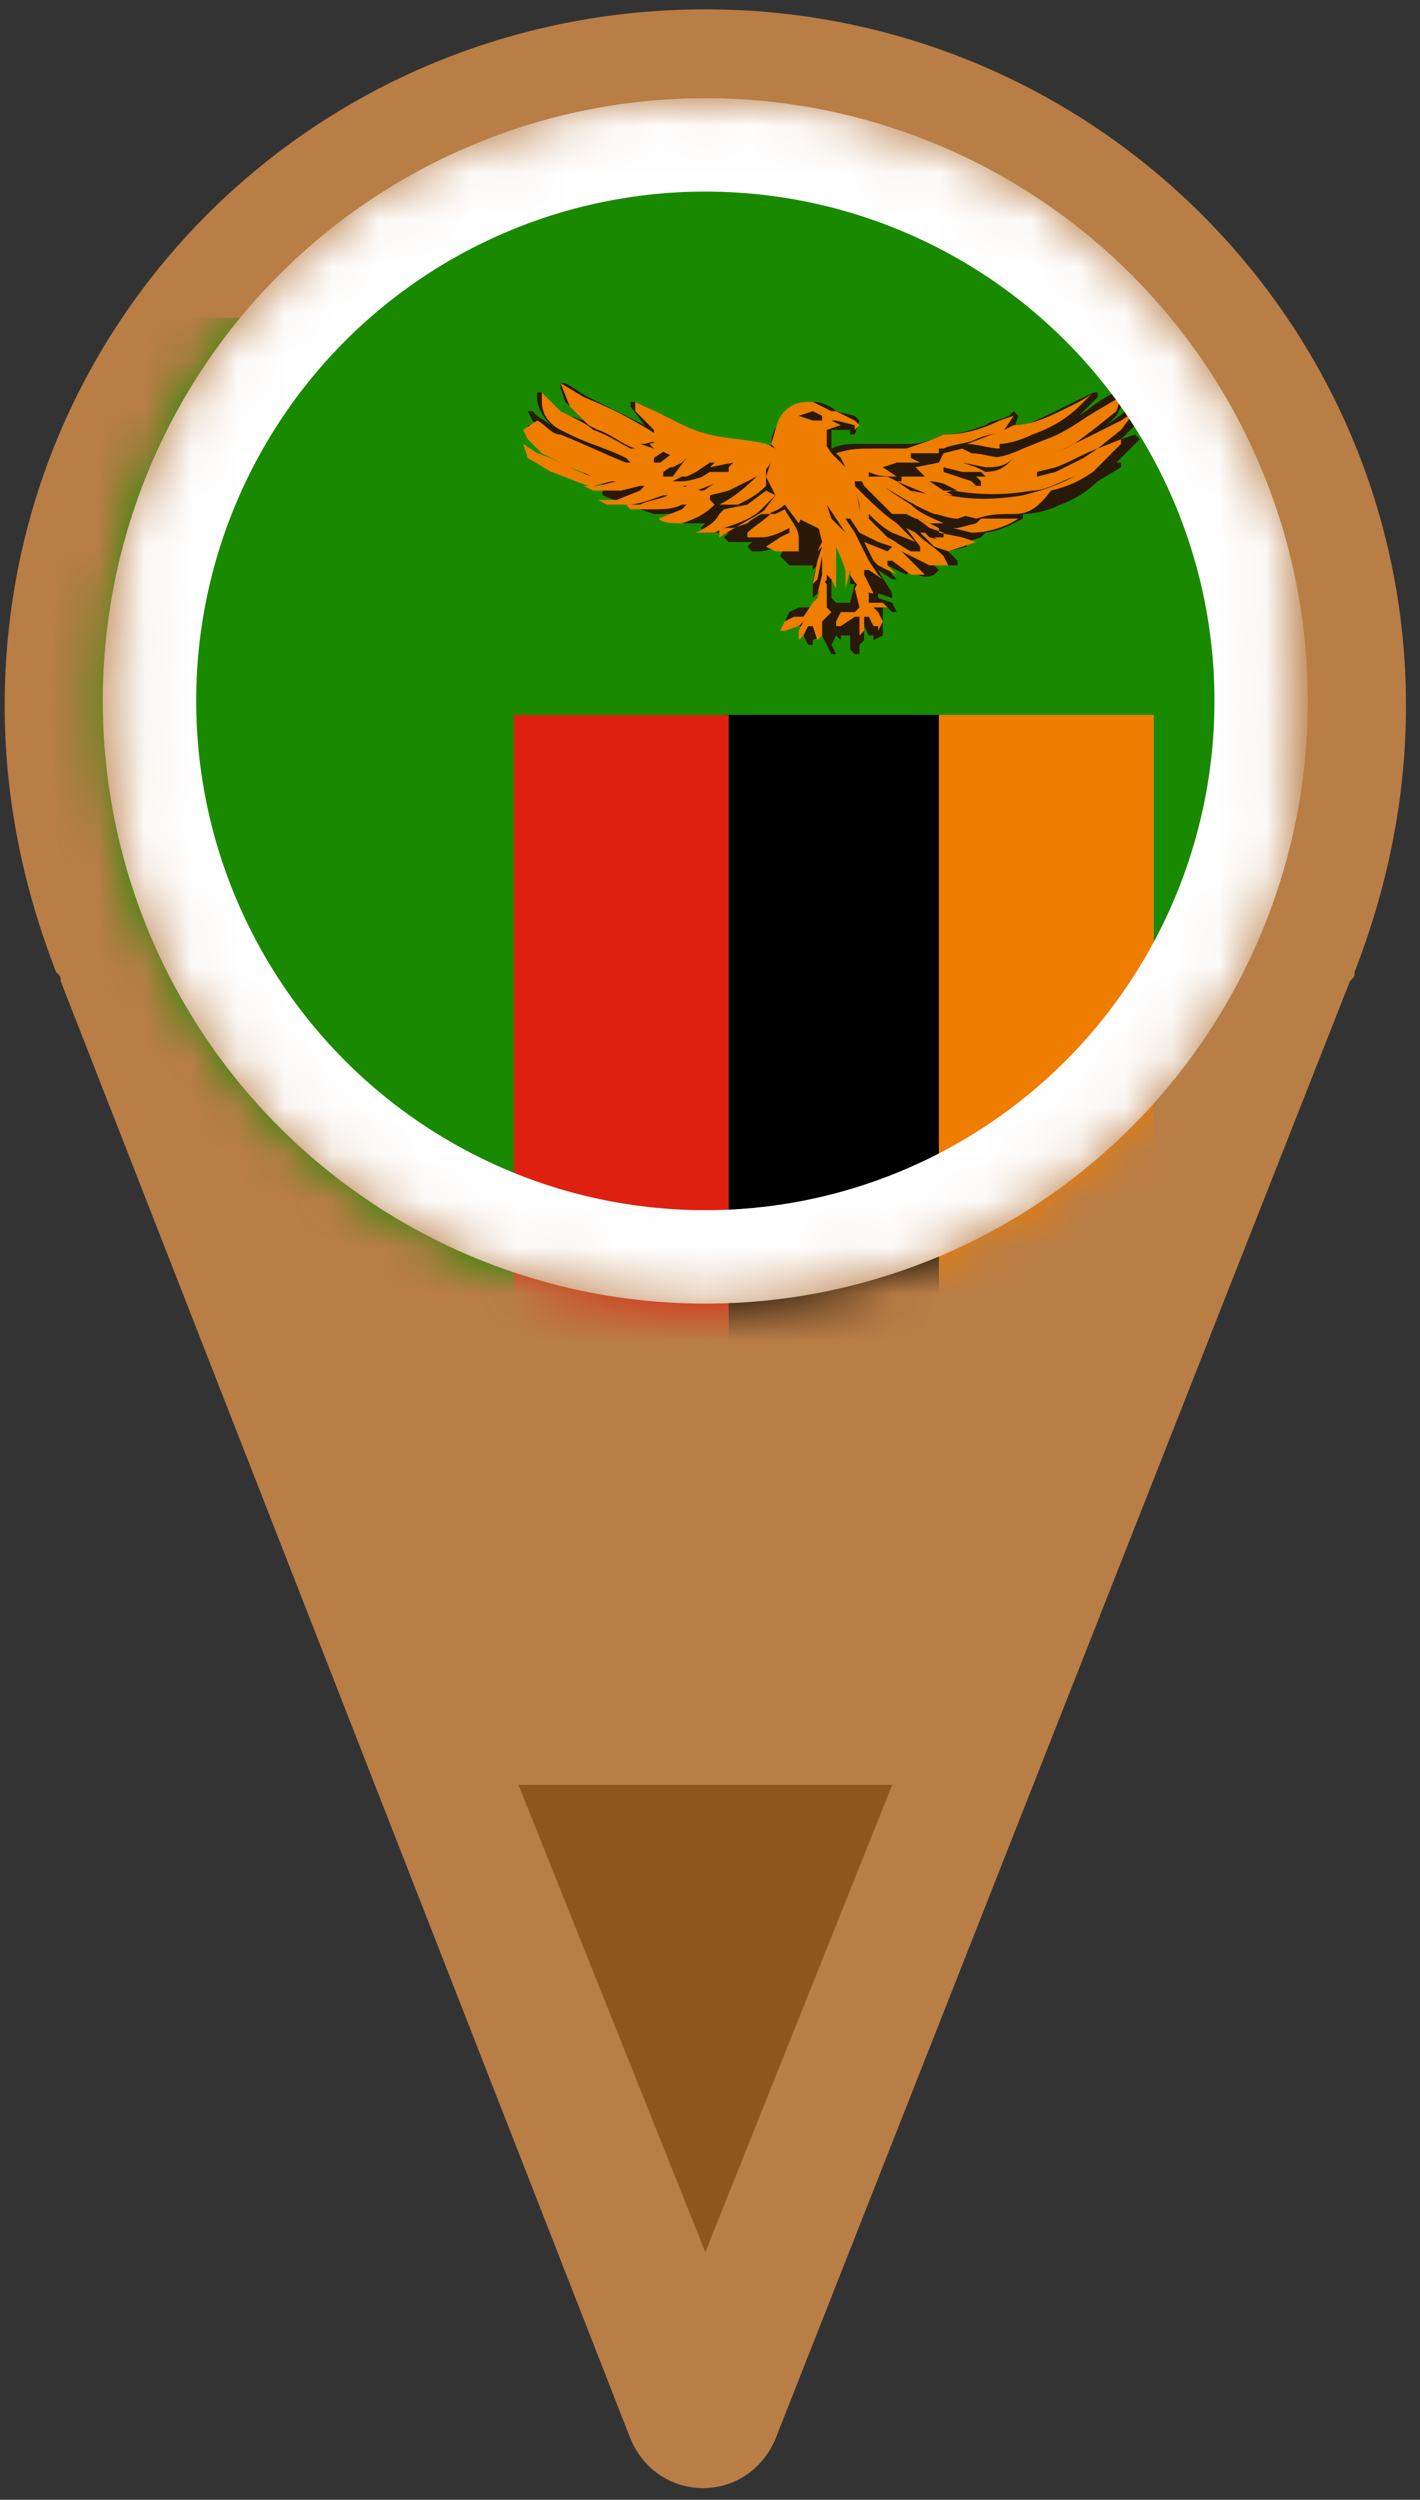
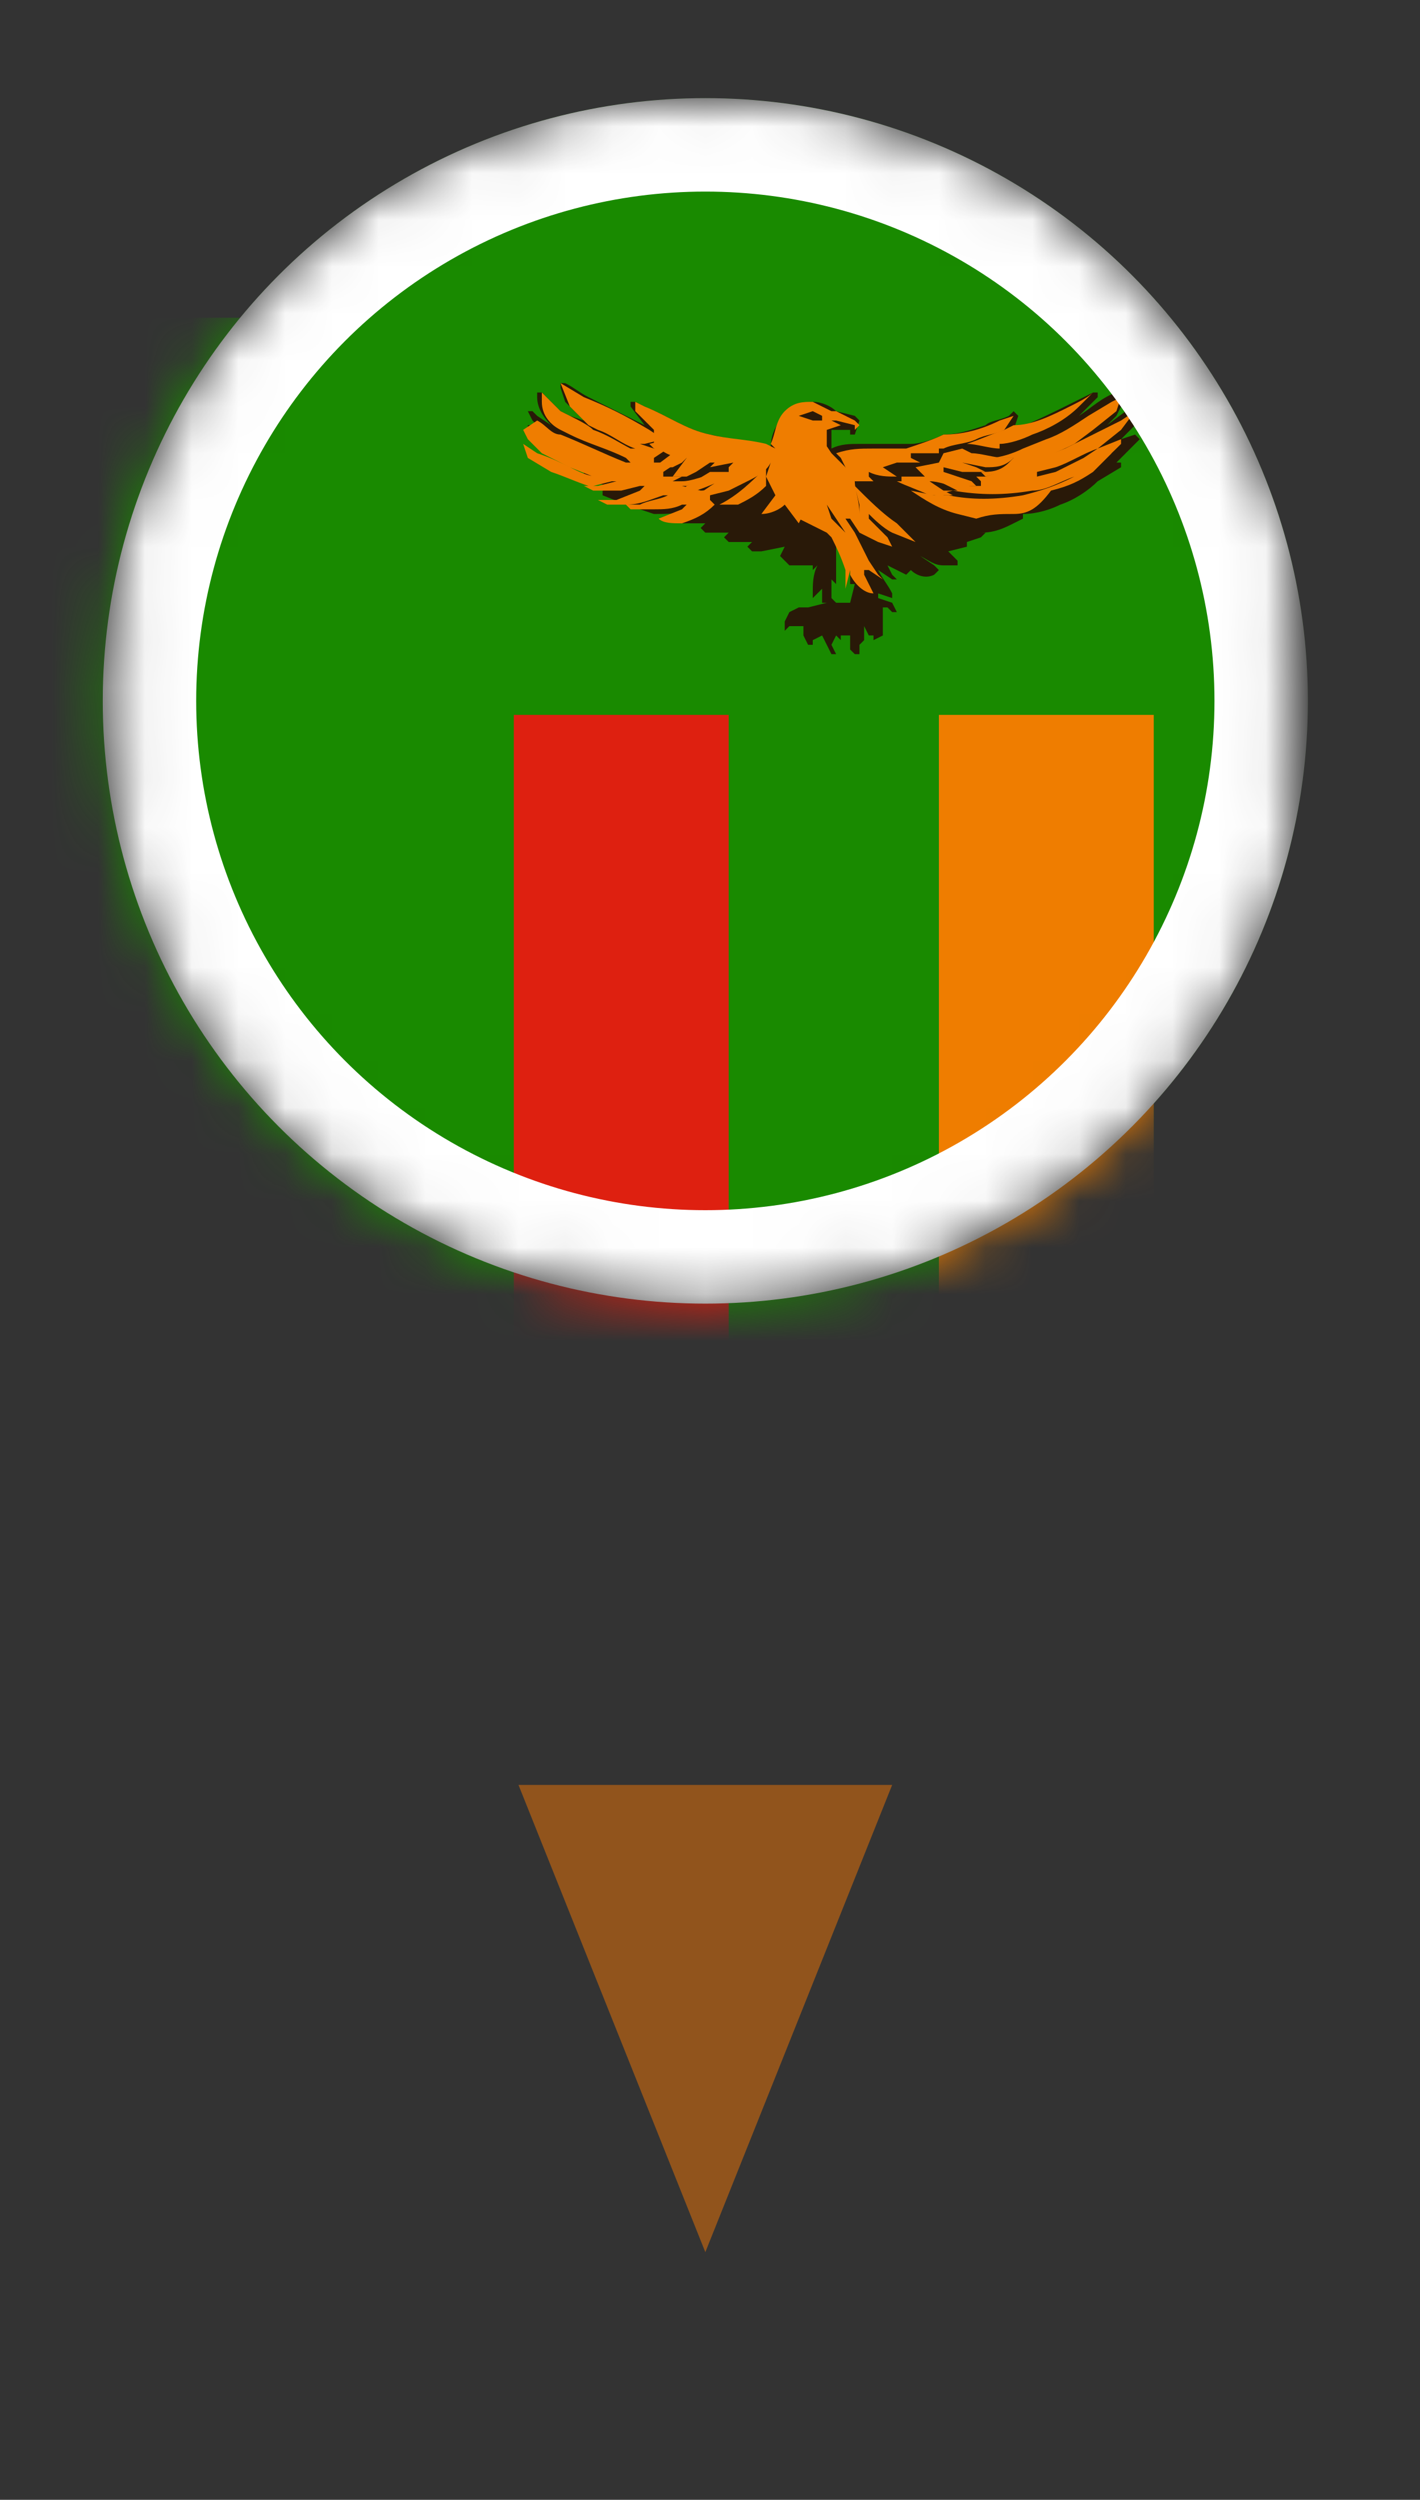
<svg xmlns="http://www.w3.org/2000/svg" version="1.1" id="レイヤー_1" x="0" y="0" viewBox="0 0 30.4 53.5" xml:space="preserve" enable-background="new 0 0 30.4 53.5">
  <rect x="0" y="0" width="30.4" height="53.5" fill="#333333" stroke="none" />
  <style>.st4{fill:#198a00}.st5{fill:#ef7d00}.st7{fill:#291908}</style>
-   <path d="M.1 15.1C.1 6.8 6.8.2 15.1.2s15 6.7 15 14.9c0 2-.4 3.9-1.1 5.7 0 .1 0 .1-.1.2L16.6 52.2c-.6 1.4-2.5 1.4-3.1 0L1.3 21c0-.1 0-.1-.1-.2C.5 19 .1 17.1.1 15.1z" fill="#b97d46" />
  <path d="M15.1 48.2l-4-10h8l-4 10z" fill="#91541c" />
  <defs>
    <filter id="Adobe_OpacityMaskFilter" filterUnits="userSpaceOnUse" x="-14.4" y="2.2" width="42.3" height="30.8">
      <feColorMatrix values="1 0 0 0 0 0 1 0 0 0 0 0 1 0 0 0 0 0 1 0" />
    </filter>
  </defs>
  <mask maskUnits="userSpaceOnUse" x="-14.4" y="2.2" width="42.3" height="30.8" id="mask0_892_626_00000092420638430901434110000008325675386268872853_">
    <circle cx="15.1" cy="15" r="12.4" fill="#fff" filter="url(#Adobe_OpacityMaskFilter)" stroke="#198a00" />
  </mask>
  <g mask="url(#mask0_892_626_00000092420638430901434110000008325675386268872853_)">
    <circle class="st4" cx="15.1" cy="15" r="12.9" />
    <path class="st4" d="M24.7 6.8h-39.1V33h39.1V6.8z" />
    <path class="st5" d="M24.7 15.3h-4.6V33h4.6V15.3z" />
-     <path d="M20.1 15.3h-4.6V33h4.6V15.3z" />
    <path d="M15.5 15.3H11V33h4.6V15.3z" fill="#de2010" />
    <path class="st7" d="M24.3 8.7l-.2.1-.4.3.2-.2.2-.4v-.1h-.2c-.3.1-.5.3-.8.5l.4-.4v-.1h-.1l-.4.2c-.4.2-.8.4-1.3.6l.1-.3-.1-.1-.1.1c-.2.1-.4.1-.5.2-.3.1-.6.2-.9.2-.2.1-.5.2-.7.2h-1.1c-.2 0-.4 0-.6.1v-.4h.4v.1h.1l.1-.3-.1-.1-.4-.1c-.1-.1-.3-.2-.5-.2s-.4.1-.6.3c-.2.2-.3.4-.3.7-.4-.1-.8-.2-1.3-.3-.5-.1-.9-.4-1.4-.6l-.2-.1h-.1v.1l.3.4-1.2-.6c-.2-.1-.3-.2-.5-.3H12v.1l.1.3.4.4-.3-.1-.2-.1-.4-.4h-.1v.1c0 .2.1.4.3.6l-.3-.2-.1-.1h-.1l.1.2.3.3-.3-.2h-.1v.1l.2.3c.2.2.4.3.6.4.2.1.4.1.6.2h-.2v.1l.2.1c.2.1.4.1.6.1l-.4.1v.1l.5.2h.5-.3l.1.1.3.1c.3 0 .5 0 .8-.1l-.4.1v.1l.2.1h.5l-.1.1.1.1h.5l-.1.1.1.1h.5l-.1.1.1.1h.2l.5-.1-.1.2.2.2h.5v.1l.1-.1c-.1.2-.1.4-.1.6v.1l.2-.2v.3h.1l-.4.1h-.2l-.2.1-.1.2v.2l.1-.1h.3v.2l.1.2h.1v-.1l.2-.1.1.2.1.2h.1l-.1-.2.1-.2.1.1v-.1h.2v.3l.1.1h.1v-.2l.1-.1v-.3l.1.2h.1v.1l.2-.1V13h.1l.1.1h.1l-.1-.2-.3-.1v-.1l.3.1v-.1c-.1-.2-.2-.3-.3-.5l.3.2h.1l-.1-.1-.1-.2.4.2.1-.1c.1.1.3.2.5.1l.1-.1-.1-.1-.3-.2c.2.1.3.2.5.2h.3V12l-.2-.2.4-.1v-.1l.3-.1.1-.1H21c.3 0 .5-.1.7-.2l.2-.1V11c.3 0 .6-.1.8-.2.3-.1.6-.3.8-.5l.5-.3v-.1h-.1l.4-.4.1-.1-.1-.1-.3.1.4-.4.1-.2-.1-.1h-.1zm-6.1 4.2h-.3l-.1-.1v-.4l.1.1v-1.1c.1.2.2.4.3.7v.4h.1l-.1.4z" />
    <path class="st5" d="M12 8.2l.5.3c.5.2.9.4 1.4.7l.3.2-.4.1h-.1l.3.1h.3l-.3.2v.1h.5l-.3.2v.1h.4l-.2.1h.2c.2 0 .4-.1.5-.1l-.4.2h-.1l.4.1c.2 0 .4-.1.6-.2l-.4.3v.1l.1.1c-.2.2-.4.3-.7.4-.2 0-.4 0-.5-.1l.5-.2.1-.1h-.1c-.2.1-.4.1-.6.1h-.5l-.1-.1h.3c.2-.1.4-.1.6-.2h-.1c-.3.1-.5.2-.8.2H13l-.2-.1h.4l.5-.2.1-.1h-.1l-.4.1h-.6l-.2-.1h.3l.4-.1h-.1l-.4.1h-.1c-.3-.1-.5-.2-.8-.3l-.5-.3-.1-.3.3.2c.3.1.5.2.7.3.2.1.4.2.6.2h-.1l-.5-.2-.6-.3-.3-.3-.1-.2.3-.2c.2.1.3.3.5.3.5.2.9.4 1.4.6h.1l-.1-.1c-.4-.2-.8-.3-1.2-.5l-.2-.1c-.2-.1-.4-.3-.4-.6v-.2l.4.4.2.1c.2.1.4.2.5.3.3.1.6.3.8.4h.1c-.3-.1-.5-.3-.8-.4l-.2-.1-.4-.4-.2-.5zm10.9.5c.2-.1.4-.2.5-.3l-.3.3c-.3.3-.7.5-1 .6-.2.1-.5.2-.7.2v.1c-.2 0-.5-.1-.7-.1.3-.1.5-.2.8-.3l.2-.1c.4 0 .8-.2 1.2-.4zm.9-.1l.2-.1-.1.3-.5.4-.4.3c-.6.3-1.2.5-1.9.7l-.1-.1c.2 0 .4 0 .6-.2l.1-.1h-.5c.2 0 .5-.1.7-.2l.5-.2c.3-.1.6-.3.9-.5l.5-.3z" />
    <path class="st5" d="M13.6 8.6l.2.1c.5.2.9.5 1.4.6.4.1.8.1 1.2.2l.2.1-.1-.1c.1-.2.1-.5.3-.7.2-.2.4-.2.6-.2l.4.2h.1l.4.2.1.1-.1.1v-.1l-.4-.1h-.1l.2.1-.3.1v.4l-.1-.2.2.3.4.4.1.2c0 .2.1.4.1.7v-.2l-.1-.4c.3.3.6.6.9.8l.3.3.1.1-.5-.2c-.2-.1-.4-.3-.5-.4v.1l.1.1.3.3.1.2-.3-.1-.4-.2-.2-.3h-.1l.2.3.3.6.2.3.1.1-.3-.2h-.1v.1l.2.4c-.2 0-.4-.2-.5-.4v-.1l-.1.4v-.4c-.1-.3-.2-.5-.3-.7l-.1-.1-.4-.2-.2-.1.1-.1-.1.2-.3-.4c-.1.1-.3.2-.5.2l.3-.4-.2-.4.1-.3v-.1.1c-.1.2-.3.3-.5.4l-.4.2-.4.1h-.3c.2-.1.4-.3.7-.4-.2.1-.4.2-.7.3h-.3l.1-.1.5-.3h.4V10h.2-.2l.1-.1-.5.1.1-.1h-.6l.1-.1h-.1c-.3 0-.5-.1-.7-.3v-.3l-.4-.4v-.2z" />
    <path class="st7" d="M17.1 8.9l.3-.1.2.1V9h-.2l-.3-.1z" />
    <path class="st5" d="M17.3 8.9l.2-.1h.1-.1l-.2.1zM24 9l.3-.2-.3.4-.5.4c-.3.1-.6.3-.9.4l-.4.1v.1l.4-.1.6-.3.3-.2.5-.2v.1c-.3.3-.6.6-1 .7-.3.1-.6.3-.9.3-.6.1-1.1.1-1.7 0h-.2v.1h.1c.5.1 1 .1 1.6 0 .4-.1.7-.2 1.1-.4l.5-.3.3-.2-.4.4c-.3.2-.5.3-.9.4-.3.4-.5.5-.8.5-.3 0-.5 0-.8.1l-.4-.1c-.4-.1-.7-.3-1-.5l.5.1.4-.1h.5-.4l-.4-.2c.3 0 .5.1.7.1h.2v-.1l-.1-.1h.2c.6-.2 1.2-.4 1.7-.6L24 9zm-2.3-.1l.1-.1-.1.1-.2.3c-.2.1-.4.1-.6.2-.2.1-.5.1-.7.2h-.3.2v.1h-.6v.1l.2.1h-.5l-.3.1.3.2c-.2 0-.4 0-.6-.1v.1l.1.1h-.4l-.1-.1-.2-.4-.1-.1c.3-.1.5-.1.8-.1h.7c.3-.1.6-.2.8-.3.4 0 .8-.1 1.2-.3l.3-.1zm-7.4.5c.2.1.4.2.6.2l-.1.1-.2.2-.2.1H14l.4-.3-.4-.1-.1-.1.4-.1z" />
    <path class="st5" d="M20.2 9.7l.4-.1.2.1c.2 0 .5.1.7.1h.2c-.2.2-.4.2-.6.2l-.5-.1.3.1.2.1h-.5l-.4-.1v.1l.3.1.3.1.1.1h-.4c-.2 0-.4-.1-.6-.1l-.1-.1.1.1.3.2.2.1h-.5c-.2-.1-.5-.2-.7-.3h.1v-.1h.5l-.2-.2.5-.1.1-.2zm-5.5.1l.1-.1.5.1-.1.1-.3.2-.2.1h-.3l.3-.4zm.7 1c.4-.2.7-.5 1-.8v.4c-.2.2-.4.3-.6.4h-.4z" />
-     <path class="st5" d="M18.8 10.2h.2l.2.1c.4.3.8.5 1.2.6l.4.1-.3.1c-.2 0-.4-.1-.5-.1-.5-.2-.9-.5-1.3-.7h.1c.2.2.4.3.7.5.2.2.5.3.7.4h-.3l-.2-.1h-.1l-.2-.1h-.3l-.6-.6-.1-.2h.4zm-2.4.3l.2.1-.3.3c-.2.2-.5.3-.8.4l-.2.1h-.4c.2-.1.4-.2.5-.4l.1-.1.5-.1.4-.3z" />
    <path class="st7" d="M17.7 10.8l.2.3.2.3-.1-.1-.2-.2-.1-.3z" />
-     <path class="st5" d="M15.4 11.5c.3-.2.7-.4 1-.6l-.1.1h.3l.2-.1c.1.2.3.4.3.6v.3h-.5l-.2-.1.3-.2.2-.1v-.1c-.2.1-.4.2-.6.2H16v-.1c.1-.1.4-.3.5-.4v-.1c-.2.1-.4.2-.5.3l-.3.1h-.3v.2zm4.1-.5l.6.3h.1-.1v.1l.5.1.3.1-.3.1h-.3l-.3-.2h.2v-.1l-.3-.1-.4-.3zm-2.3.1l.3.1.3.2.1.2v1l-.1-.2-.1-.1v.1l-.2.3.1-.4v-.4l-.1.5-.1.1.1-.5.1-.3-.1.1.1-.2-.1-.4v-.1h-.3zm4.3 0h.3c-.3.2-.7.3-1 .3l-.4-.1h.1l.4-.1.1-.1h.5zm-2.1.2l.2.1c.2.2.4.3.6.5l.1.2h-.4l-.6-.3.4.4.1.1h-.3l-.4-.3H19v.1l.2.2-.4-.2-.1-.1-.2-.4.5.2.1-.1-.1-.2c.2.1.3.2.5.3h.2v-.1l-.3-.4z" />
-     <path class="st5" d="M19.7 11.4h.1l.1.1.4.1.3.1-.3.1-.3-.1-.3-.3zm-2.1 1l.1.1v.5l.1.1-.1.1-.1.1v.3l-.1.1v.1-.1l-.1-.3h-.1l-.1.2-.1.1v.1-.3l.1-.2-.1.1-.3.1h-.1l.1-.2.2-.1h.2l.2-.3.1-.1.1-.4zm.7.2l.1-.2.2.3v.2h.3l.1.1h-.3l.1.1.1.2-.1.2v-.1h-.1l-.1-.2h-.1v.3l-.1.1v.1-.5h-.1l-.3.2h-.1v.1-.2l.1-.2h.3l.1-.1-.1-.4z" />
    <circle cx="15.1" cy="15" r="11.9" fill="none" stroke="#fff" stroke-width="2" />
  </g>
</svg>